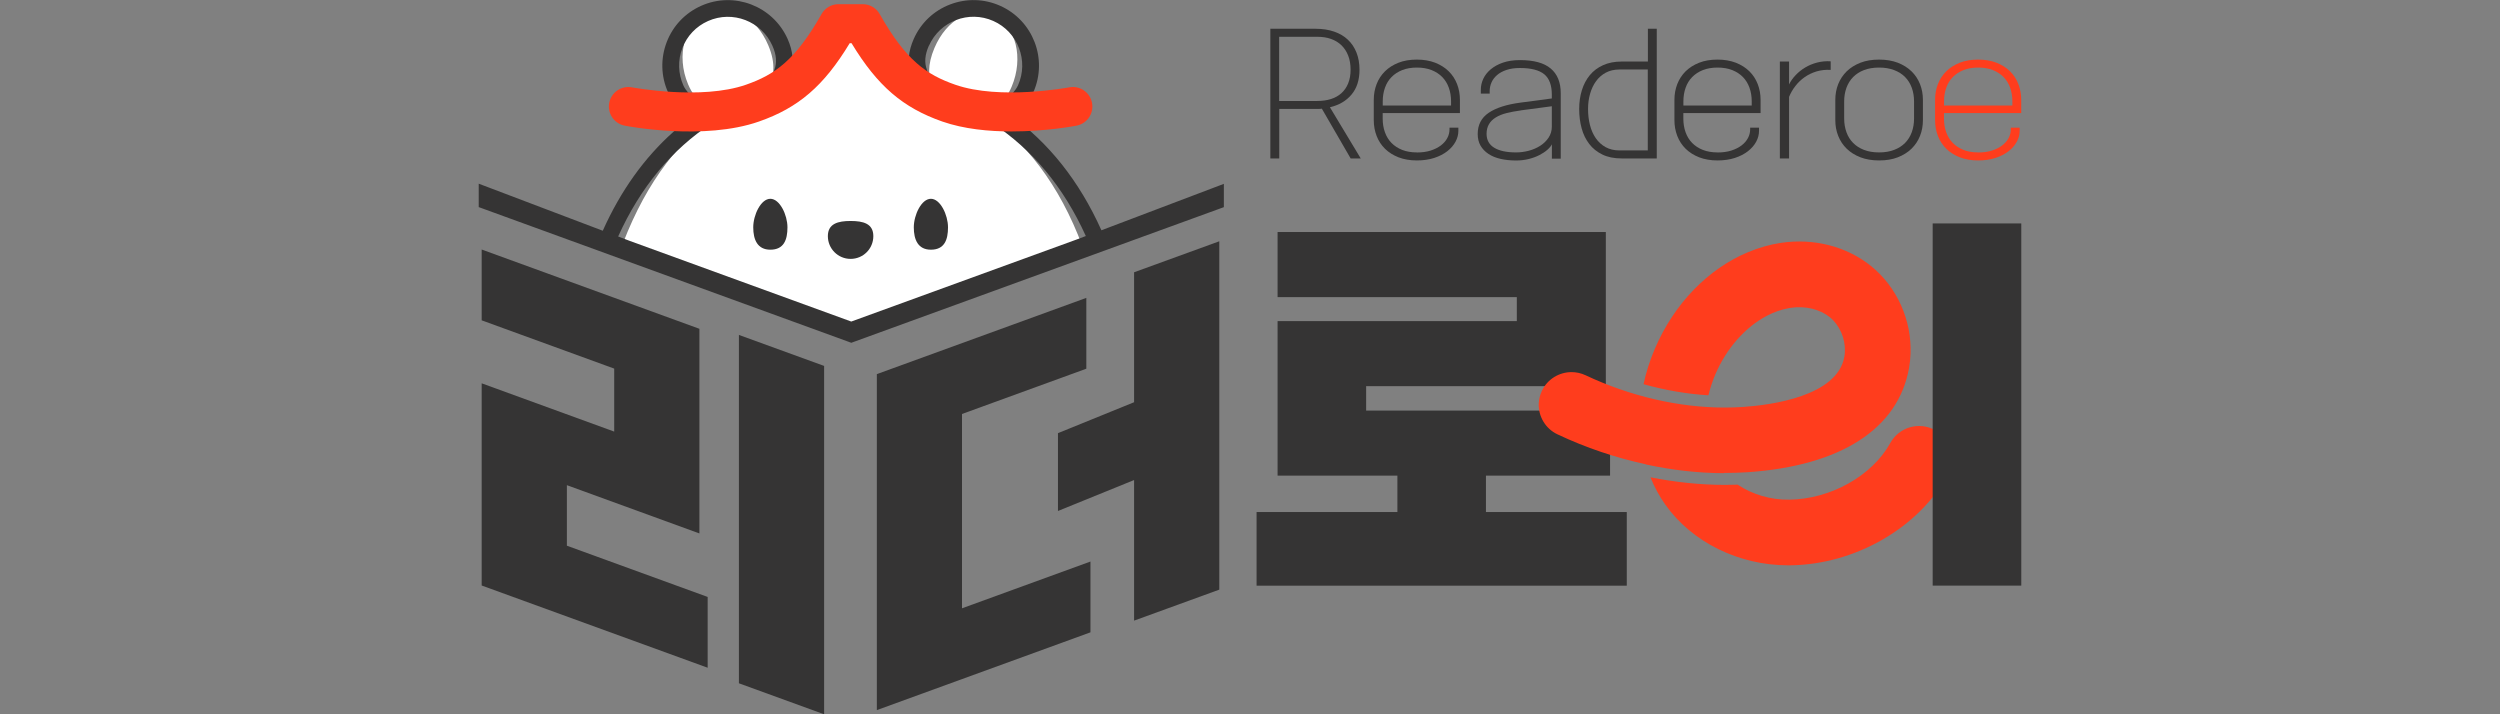
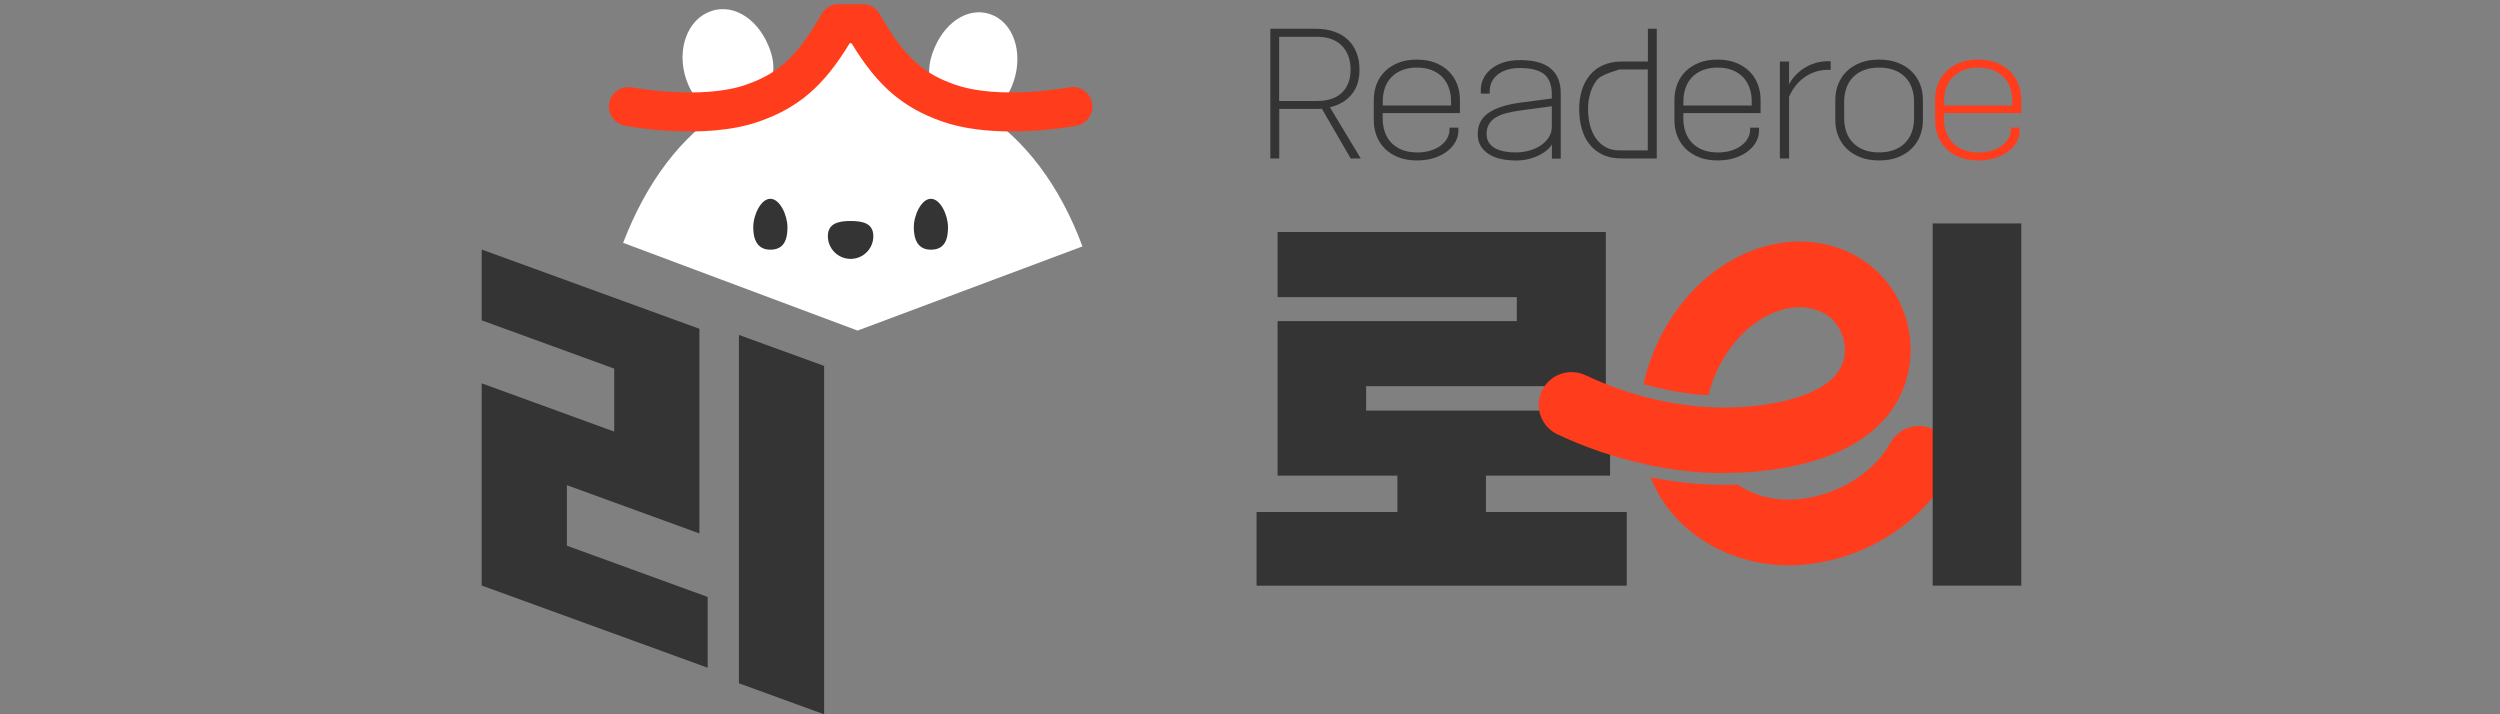
<svg xmlns="http://www.w3.org/2000/svg" width="658" height="188" viewBox="0 0 658 188" fill="none">
  <rect x="0" y="0" width="658" height="188" fill="#808080" stroke="none" />
  <g clip-path="url(#clip0_421_365)">
    <path d="M258.493 29.448C261.632 29.081 264.433 27.144 266.267 22.816C269.479 15.23 267.396 6.867 261.617 4.138C255.838 1.394 249.149 5.062 245.937 12.648C244.104 16.991 244.177 20.468 245.659 23.183C238.853 20.835 231.49 19.676 223.686 19.647C215.781 19.676 208.432 20.894 201.7 23.3C203.856 20.512 204.267 16.8 202.213 11.929C199.016 4.343 192.151 0.499 186.152 3.331C180.153 6.162 177.894 14.599 181.106 22.185C183.219 27.188 186.695 28.964 190.538 28.788C179.273 36.021 170.296 47.613 164.004 63.914L225.711 87.008L284.909 64.853C278.837 48.566 269.787 36.872 258.478 29.463L258.493 29.448Z" fill="white" />
-     <path d="M289.881 60.583C284.088 47.671 275.962 37.459 265.856 30.27C265.929 30.27 266.003 30.299 266.061 30.299C266.545 30.299 267.029 30.137 267.425 29.829C268.613 28.89 270.916 26.645 271.972 24.283C275.844 15.597 271.914 5.385 263.245 1.526C259.035 -0.352 254.356 -0.47 250.059 1.174C245.761 2.817 242.358 6.045 240.496 10.256C239.087 13.425 238.809 16.433 239.645 19.206C234.746 18.253 229.627 17.768 224.288 17.768C218.641 17.768 213.243 18.311 208.109 19.368C209.004 16.551 208.74 13.484 207.303 10.256C203.43 1.57 193.222 -2.348 184.553 1.526C180.344 3.404 177.117 6.793 175.474 11.092C173.831 15.392 173.948 20.072 175.826 24.283C176.882 26.66 179.185 28.89 180.373 29.829C180.784 30.152 181.253 30.299 181.737 30.299C182.382 30.299 183.028 30.02 183.468 29.463C184.216 28.509 184.069 27.13 183.116 26.367C181.972 25.457 180.432 23.784 179.86 22.478C178.466 19.338 178.378 15.861 179.596 12.662C180.813 9.464 183.218 6.925 186.357 5.532C192.826 2.656 200.424 5.576 203.298 12.046C204.369 14.438 204.53 16.521 203.812 18.414C203.562 19.074 203.65 19.779 204.002 20.351C183.79 25.765 168.081 39.645 158.65 60.73L126 48.346V54.509L223.305 89.943L224.053 90.222L322.121 54.523V48.39L289.881 60.612V60.583ZM244.5 12.031C247.375 5.561 254.987 2.641 261.441 5.517C267.909 8.393 270.828 16.008 267.939 22.464C267.352 23.77 265.827 25.442 264.682 26.352C263.861 27.012 263.626 28.127 264.066 29.037C257.979 25.002 251.232 22.024 243.884 20.131C244.148 19.603 244.192 18.972 243.972 18.385C243.253 16.492 243.414 14.423 244.485 12.017L244.5 12.031ZM224.302 22.141C252.362 22.141 274.114 36.315 285.789 62.124L283.178 63.107L224.053 84.632L165.779 63.415L162.698 62.241C174.374 36.344 196.141 22.126 224.288 22.126L224.302 22.141Z" fill="#353434" />
    <path d="M223.877 58.162C220.577 58.162 217.893 58.852 217.893 62.153C217.893 65.454 220.562 68.139 223.877 68.139C227.192 68.139 229.861 65.469 229.861 62.153C229.861 58.837 227.192 58.162 223.877 58.162Z" fill="#353434" />
    <path d="M202.756 52.322C200.262 52.322 198.253 56.578 198.253 59.835C198.253 63.092 199.368 65.719 202.756 65.719C206.335 65.719 207.259 63.092 207.259 59.835C207.259 56.578 205.235 52.322 202.756 52.322Z" fill="#353434" />
    <path d="M245.014 52.322C242.52 52.322 240.511 56.578 240.511 59.835C240.511 63.092 241.625 65.719 245.014 65.719C248.593 65.719 249.517 63.092 249.517 59.835C249.517 56.578 247.493 52.322 245.014 52.322Z" fill="#353434" />
    <path d="M203.284 35.831H244.471L224.347 3.169L203.284 35.831Z" fill="white" />
    <path d="M266.252 34.598C260.312 34.598 253.711 33.982 248.005 31.986C237.635 28.348 230.962 22.654 224.126 11.371H223.642C216.822 22.654 210.134 28.362 199.764 31.986C185.331 37.048 165.265 33.248 164.415 33.072C161.628 32.529 159.809 29.844 160.352 27.056C160.894 24.268 163.593 22.464 166.365 22.992C166.541 23.021 184.583 26.425 196.375 22.288C203.914 19.647 209.327 15.89 216.235 3.697C217.145 2.084 218.846 1.1 220.694 1.1H227.075C228.923 1.1 230.624 2.098 231.534 3.697C238.442 15.905 243.84 19.647 251.394 22.288C263.172 26.411 281.228 23.021 281.404 22.992C284.19 22.449 286.875 24.283 287.417 27.056C287.96 29.844 286.141 32.529 283.354 33.072C282.841 33.175 275.317 34.598 266.252 34.598Z" fill="#FF3D1D" />
    <path d="M126.777 84.309V65.675L184.084 86.539V140.402L149.204 127.696V143.63L186.255 157.114V175.748L126.777 154.106V100.889L161.657 113.595V97.015L126.777 84.309ZM216.91 188L194.483 179.842V88.153L216.91 96.311V188Z" fill="#353434" />
-     <path d="M285.921 78.41V97.044L253.197 108.959V160.107L287.006 147.797V166.431L230.785 186.9V98.468L285.935 78.396L285.921 78.41ZM320.918 155.192L298.491 163.35V126.346L278.455 134.489V114.006L298.491 105.863V71.661L320.918 63.503V155.192Z" fill="#353434" />
    <path d="M336.26 78.19V61.067H422.653V101.637H359.567V108.064H423.767V125.187H391.102V134.768H428.168V154.15H330.73V134.768H367.796V125.187H336.26V84.514H399.228V78.205H336.26V78.19Z" fill="#353434" />
    <path d="M453.733 124.482C455.787 124.482 457.884 124.424 459.938 124.292C484.506 122.619 499.599 112.876 502.459 96.868C502.679 95.621 502.811 94.374 502.855 93.112C503.192 84.294 499.305 75.505 492.382 69.959C486.002 64.853 477.407 62.637 468.782 63.914C465.805 64.354 462.886 65.205 460.07 66.379C449.626 70.737 440.65 79.878 435.56 91.777C434.24 94.873 433.242 97.998 432.582 101.124C438.273 102.708 444.052 103.706 449.656 104.043C450.096 102.239 450.682 100.405 451.46 98.57C454.437 91.601 459.424 86.055 465.042 83.12C466.89 82.152 468.797 81.477 470.733 81.125C470.924 81.096 471.114 81.037 471.305 81.022C475.133 80.45 478.961 81.374 481.572 83.458C484.154 85.527 485.694 89.063 485.577 92.437C485.577 92.936 485.518 93.42 485.43 93.905C483.582 104.308 466.157 106.611 458.749 107.11C457.165 107.213 455.552 107.271 453.938 107.271C441.911 107.271 429.077 104.308 417.313 98.761C416.125 98.204 414.864 97.94 413.632 97.94C410.39 97.94 407.281 99.774 405.814 102.899C405.315 103.97 405.051 105.085 404.993 106.2C404.875 109.56 406.723 112.818 409.95 114.329C417.401 117.85 425.263 120.491 433.154 122.193C433.154 122.193 433.154 122.223 433.154 122.237C440.063 123.734 447.001 124.526 453.762 124.541C453.748 124.526 453.718 124.497 453.704 124.482H453.733Z" fill="#FF3D1D" />
    <path d="M509.28 113.199C505.099 110.896 499.848 112.407 497.531 116.588C492.764 125.231 481.836 131.364 470.968 131.51C465.995 131.599 461.17 130.117 457.356 127.564C456.241 127.608 455.127 127.622 454.012 127.622C447.529 127.622 440.943 126.918 434.401 125.627C435.428 128.165 436.719 130.586 438.318 132.831C445.314 142.706 457.664 148.795 470.66 148.795C470.85 148.795 471.026 148.795 471.217 148.795C488.276 148.56 504.953 138.979 512.683 124.937C514.985 120.755 513.475 115.503 509.294 113.184L509.28 113.199Z" fill="#FF3D1D" />
    <path d="M532 154.136H508.679V58.808H532V154.136Z" fill="#353434" />
    <path d="M334.354 41.7V7.571H346.249C348.082 7.571 349.711 7.82 351.148 8.319C352.585 8.818 353.803 9.523 354.771 10.462C355.754 11.386 356.502 12.516 357.03 13.851C357.558 15.186 357.822 16.683 357.822 18.355C357.822 21.041 357.118 23.227 355.724 24.885C354.331 26.557 352.424 27.672 350.033 28.23L358.144 41.7H355.49L347.906 28.597C347.642 28.656 347.364 28.67 347.1 28.67H336.7V41.7H334.368H334.354ZM346.733 26.572C348.024 26.572 349.212 26.411 350.283 26.073C351.353 25.736 352.277 25.222 353.04 24.547C353.803 23.858 354.404 23.007 354.83 21.965C355.255 20.923 355.475 19.72 355.475 18.355C355.475 16.991 355.27 15.714 354.844 14.643C354.434 13.572 353.832 12.662 353.069 11.914C352.307 11.181 351.383 10.623 350.312 10.242C349.241 9.86 348.038 9.684 346.718 9.684H336.671V26.587H346.718L346.733 26.572Z" fill="#353434" />
    <path d="M372.929 40.13C374.278 40.13 375.481 39.968 376.537 39.631C377.593 39.293 378.503 38.838 379.236 38.281C379.969 37.723 380.541 37.078 380.923 36.344C381.319 35.625 381.509 34.847 381.509 34.04V33.6H383.842V34.451C383.842 35.42 383.592 36.373 383.094 37.298C382.595 38.222 381.876 39.059 380.937 39.792C379.999 40.526 378.84 41.127 377.491 41.568C376.126 42.008 374.601 42.228 372.914 42.228C371.11 42.228 369.511 41.949 368.089 41.406C366.681 40.849 365.492 40.1 364.524 39.147C363.556 38.193 362.823 37.063 362.324 35.772C361.826 34.481 361.576 33.101 361.576 31.619V26.293C361.576 24.811 361.826 23.432 362.324 22.141C362.823 20.85 363.556 19.735 364.524 18.766C365.492 17.812 366.681 17.064 368.089 16.507C369.497 15.949 371.11 15.685 372.914 15.685C374.718 15.685 376.317 15.964 377.74 16.507C379.148 17.064 380.336 17.812 381.304 18.766C382.272 19.72 383.006 20.85 383.504 22.141C384.003 23.432 384.252 24.811 384.252 26.293V29.756H363.923V31.209C363.923 32.5 364.114 33.703 364.51 34.803C364.906 35.904 365.478 36.843 366.24 37.62C367.003 38.398 367.942 39.014 369.057 39.455C370.171 39.895 371.462 40.115 372.914 40.115L372.929 40.13ZM381.92 26.689C381.92 25.398 381.729 24.195 381.333 23.095C380.937 21.994 380.365 21.055 379.603 20.277C378.84 19.5 377.901 18.884 376.786 18.444C375.672 18.003 374.381 17.783 372.929 17.783C371.477 17.783 370.186 18.003 369.071 18.444C367.957 18.884 367.018 19.5 366.255 20.277C365.492 21.055 364.906 21.994 364.524 23.095C364.128 24.195 363.938 25.398 363.938 26.689V27.775H381.92V26.689Z" fill="#353434" />
    <path d="M408.44 25.883V24.914C408.44 22.42 407.765 20.615 406.43 19.529C405.081 18.444 402.969 17.901 400.064 17.901C398.715 17.901 397.542 18.062 396.529 18.399C395.517 18.737 394.681 19.192 394.036 19.749C393.391 20.307 392.892 20.953 392.569 21.686C392.247 22.405 392.085 23.183 392.085 23.99V24.635H389.753V23.593C389.753 22.625 389.973 21.671 390.398 20.747C390.824 19.823 391.484 18.986 392.349 18.253C393.229 17.519 394.3 16.918 395.591 16.477C396.882 16.037 398.378 15.817 400.064 15.817C403.687 15.817 406.386 16.551 408.146 18.033C409.906 19.515 410.786 21.671 410.786 24.533V41.758H408.454V37.973C408.234 38.428 407.853 38.912 407.281 39.411C406.723 39.91 406.019 40.379 405.198 40.804C404.377 41.23 403.438 41.582 402.382 41.846C401.326 42.11 400.211 42.242 399.052 42.242C397.542 42.242 396.177 42.096 394.945 41.817C393.713 41.538 392.643 41.098 391.763 40.511C390.882 39.924 390.178 39.191 389.68 38.34C389.181 37.474 388.932 36.461 388.932 35.273C388.932 32.852 389.9 30.988 391.836 29.683C393.772 28.377 396.573 27.482 400.27 26.998L408.454 25.912L408.44 25.883ZM400.255 29.066C398.862 29.257 397.6 29.492 396.5 29.771C395.4 30.049 394.461 30.431 393.684 30.915C392.907 31.399 392.305 31.986 391.895 32.691C391.484 33.395 391.264 34.231 391.264 35.229C391.264 36.843 391.939 38.061 393.273 38.882C394.623 39.704 396.544 40.115 399.038 40.115C400.138 40.115 401.252 39.968 402.367 39.675C403.482 39.381 404.494 38.941 405.389 38.369C406.283 37.797 407.017 37.078 407.589 36.227C408.146 35.376 408.44 34.422 408.44 33.336V27.966L400.255 29.052V29.066Z" fill="#353434" />
-     <path d="M436.059 7.571V41.7H426.804C424.838 41.7 423.151 41.362 421.743 40.672C420.335 39.983 419.177 39.059 418.282 37.885C417.387 36.711 416.712 35.346 416.287 33.776C415.862 32.206 415.642 30.519 415.642 28.714C415.642 26.91 415.876 25.281 416.346 23.755C416.815 22.229 417.519 20.894 418.443 19.779C419.367 18.663 420.526 17.783 421.934 17.152C423.327 16.521 424.956 16.198 426.818 16.198H433.727V7.571H436.059ZM426.202 18.297C424.853 18.297 423.679 18.576 422.653 19.118C421.626 19.676 420.775 20.41 420.086 21.363C419.397 22.302 418.883 23.403 418.516 24.665C418.15 25.927 417.974 27.276 417.974 28.7C417.974 30.123 418.135 31.575 418.472 32.896C418.81 34.217 419.323 35.376 419.998 36.359C420.687 37.356 421.538 38.134 422.579 38.721C423.621 39.293 424.824 39.587 426.188 39.587H433.697V18.282H426.188L426.202 18.297Z" fill="#353434" />
+     <path d="M436.059 7.571V41.7H426.804C424.838 41.7 423.151 41.362 421.743 40.672C420.335 39.983 419.177 39.059 418.282 37.885C417.387 36.711 416.712 35.346 416.287 33.776C415.862 32.206 415.642 30.519 415.642 28.714C415.642 26.91 415.876 25.281 416.346 23.755C416.815 22.229 417.519 20.894 418.443 19.779C419.367 18.663 420.526 17.783 421.934 17.152C423.327 16.521 424.956 16.198 426.818 16.198H433.727V7.571H436.059ZM426.202 18.297C421.626 19.676 420.775 20.41 420.086 21.363C419.397 22.302 418.883 23.403 418.516 24.665C418.15 25.927 417.974 27.276 417.974 28.7C417.974 30.123 418.135 31.575 418.472 32.896C418.81 34.217 419.323 35.376 419.998 36.359C420.687 37.356 421.538 38.134 422.579 38.721C423.621 39.293 424.824 39.587 426.188 39.587H433.697V18.282H426.188L426.202 18.297Z" fill="#353434" />
    <path d="M452.062 40.13C453.411 40.13 454.614 39.968 455.67 39.631C456.726 39.293 457.635 38.838 458.369 38.281C459.102 37.723 459.674 37.078 460.056 36.344C460.452 35.625 460.642 34.847 460.642 34.04V33.6H462.974V34.451C462.974 35.42 462.725 36.373 462.226 37.298C461.728 38.222 461.009 39.059 460.07 39.792C459.132 40.526 457.973 41.127 456.623 41.568C455.259 42.008 453.734 42.228 452.047 42.228C450.243 42.228 448.644 41.949 447.221 41.406C445.813 40.849 444.625 40.1 443.657 39.147C442.689 38.193 441.956 37.063 441.457 35.772C440.958 34.481 440.709 33.101 440.709 31.619V26.293C440.709 24.811 440.958 23.432 441.457 22.141C441.956 20.85 442.689 19.735 443.657 18.766C444.625 17.812 445.813 17.064 447.221 16.507C448.63 15.949 450.243 15.685 452.047 15.685C453.851 15.685 455.45 15.964 456.873 16.507C458.281 17.064 459.469 17.812 460.437 18.766C461.405 19.72 462.138 20.85 462.637 22.141C463.136 23.432 463.385 24.811 463.385 26.293V29.756H443.056V31.209C443.056 32.5 443.246 33.703 443.643 34.803C444.039 35.904 444.611 36.843 445.373 37.62C446.136 38.398 447.075 39.014 448.189 39.455C449.304 39.895 450.595 40.115 452.047 40.115L452.062 40.13ZM461.053 26.689C461.053 25.398 460.862 24.195 460.466 23.095C460.07 21.994 459.498 21.055 458.736 20.277C457.973 19.5 457.034 18.884 455.919 18.444C454.805 18.003 453.514 17.783 452.062 17.783C450.61 17.783 449.319 18.003 448.204 18.444C447.089 18.884 446.151 19.5 445.388 20.277C444.625 21.055 444.039 21.994 443.657 23.095C443.261 24.195 443.07 25.398 443.07 26.689V27.775H461.053V26.689Z" fill="#353434" />
    <path d="M470.865 22.258C471.291 21.378 471.878 20.542 472.626 19.764C473.359 18.986 474.21 18.311 475.148 17.754C476.087 17.196 477.129 16.756 478.273 16.463C479.417 16.169 480.605 16.052 481.837 16.14V18.399C480.517 18.311 479.285 18.458 478.126 18.796C476.967 19.148 475.926 19.647 475.002 20.292C474.078 20.938 473.256 21.715 472.567 22.61C471.863 23.506 471.305 24.474 470.88 25.501V41.714H468.46V16.199H470.88V22.244L470.865 22.258Z" fill="#353434" />
    <path d="M494.582 15.685C496.431 15.685 498.073 15.964 499.496 16.507C500.919 17.064 502.122 17.812 503.104 18.766C504.087 19.72 504.835 20.85 505.349 22.141C505.862 23.432 506.111 24.811 506.111 26.293V31.619C506.111 33.101 505.862 34.481 505.349 35.772C504.835 37.063 504.087 38.178 503.104 39.147C502.122 40.1 500.919 40.849 499.496 41.406C498.073 41.964 496.431 42.228 494.582 42.228C492.734 42.228 491.092 41.949 489.669 41.406C488.246 40.849 487.043 40.1 486.061 39.147C485.078 38.193 484.33 37.063 483.816 35.772C483.303 34.481 483.054 33.101 483.054 31.619V26.293C483.054 24.811 483.303 23.432 483.816 22.141C484.33 20.85 485.078 19.735 486.061 18.766C487.043 17.812 488.246 17.064 489.669 16.507C491.092 15.949 492.734 15.685 494.582 15.685ZM485.386 31.209C485.386 32.5 485.591 33.703 485.987 34.803C486.383 35.904 486.97 36.843 487.747 37.62C488.51 38.398 489.463 39.014 490.608 39.455C491.752 39.895 493.072 40.115 494.582 40.115C496.093 40.115 497.384 39.895 498.528 39.455C499.687 39.014 500.64 38.398 501.418 37.62C502.18 36.843 502.767 35.904 503.178 34.803C503.574 33.703 503.779 32.5 503.779 31.209V26.689C503.779 25.398 503.574 24.195 503.178 23.095C502.767 21.994 502.195 21.055 501.418 20.277C500.655 19.5 499.687 18.884 498.528 18.444C497.369 18.003 496.049 17.783 494.582 17.783C493.116 17.783 491.752 18.003 490.608 18.444C489.463 18.884 488.51 19.5 487.747 20.277C486.985 21.055 486.398 21.994 485.987 23.095C485.591 24.195 485.386 25.398 485.386 26.689V31.209Z" fill="#353434" />
    <path d="M520.661 40.13C522.011 40.13 523.214 39.968 524.27 39.631C525.326 39.293 526.235 38.838 526.968 38.281C527.702 37.723 528.274 37.078 528.655 36.344C529.051 35.625 529.242 34.847 529.242 34.04V33.6H531.574V34.451C531.574 35.42 531.325 36.373 530.826 37.298C530.327 38.222 529.609 39.059 528.67 39.792C527.731 40.526 526.572 41.127 525.223 41.568C523.859 42.008 522.333 42.228 520.647 42.228C518.843 42.228 517.244 41.949 515.821 41.406C514.413 40.849 513.225 40.1 512.257 39.147C511.289 38.193 510.555 37.063 510.057 35.772C509.558 34.481 509.309 33.101 509.309 31.619V26.293C509.309 24.811 509.558 23.432 510.057 22.141C510.555 20.85 511.289 19.735 512.257 18.766C513.225 17.812 514.413 17.064 515.821 16.507C517.229 15.949 518.843 15.685 520.647 15.685C522.451 15.685 524.05 15.964 525.472 16.507C526.88 17.064 528.069 17.812 529.037 18.766C530.005 19.72 530.738 20.85 531.237 22.141C531.735 23.432 531.985 24.811 531.985 26.293V29.756H511.655V31.209C511.655 32.5 511.846 33.703 512.242 34.803C512.638 35.904 513.21 36.843 513.973 37.62C514.736 38.398 515.674 39.014 516.789 39.455C517.904 39.895 519.195 40.115 520.647 40.115L520.661 40.13ZM529.653 26.689C529.653 25.398 529.462 24.195 529.066 23.095C528.67 21.994 528.098 21.055 527.335 20.277C526.572 19.5 525.634 18.884 524.519 18.444C523.404 18.003 522.113 17.783 520.661 17.783C519.209 17.783 517.919 18.003 516.804 18.444C515.689 18.884 514.75 19.5 513.988 20.277C513.225 21.055 512.638 21.994 512.257 23.095C511.861 24.195 511.67 25.398 511.67 26.689V27.775H529.653V26.689Z" fill="#FF3D1D" />
  </g>
  <defs>
    <clipPath id="clip0_421_365">
      <rect width="658" height="188" fill="white" />
    </clipPath>
  </defs>
</svg>